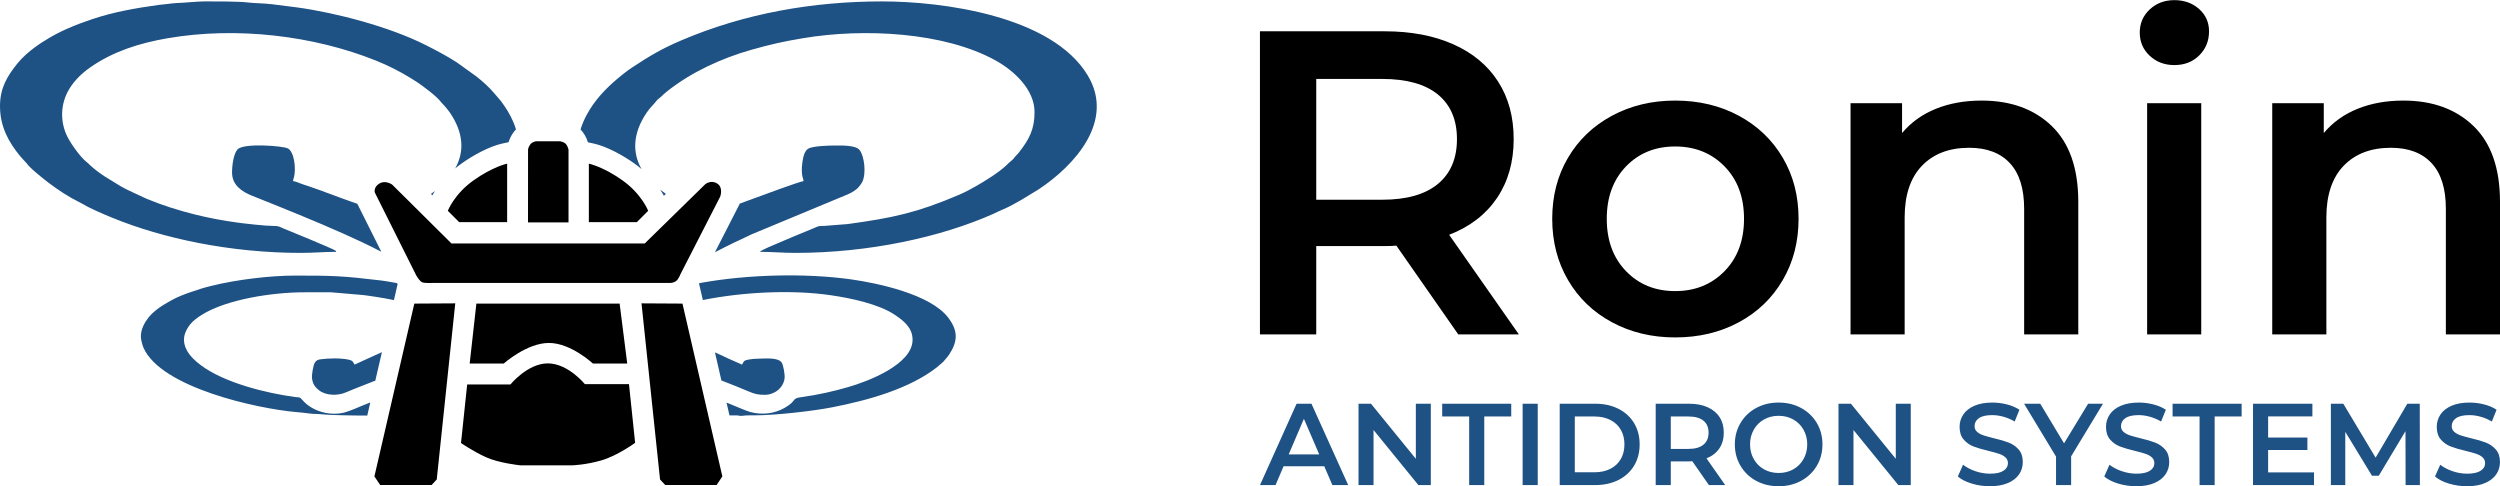
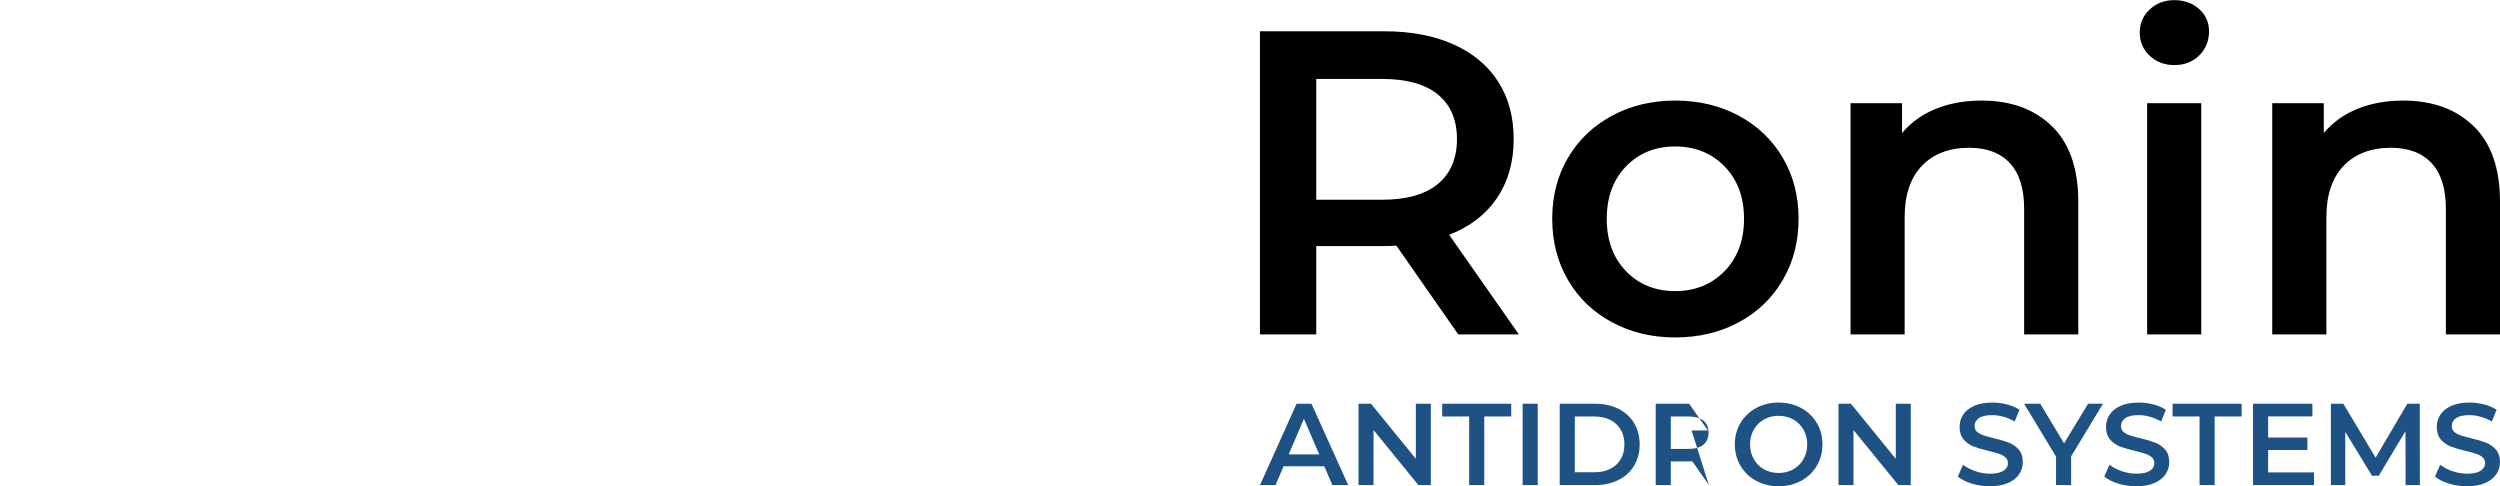
<svg xmlns="http://www.w3.org/2000/svg" xml:space="preserve" width="2164px" height="421px" version="1.1" style="shape-rendering:geometricPrecision; text-rendering:geometricPrecision; image-rendering:optimizeQuality; fill-rule:evenodd; clip-rule:evenodd" viewBox="0 0 1031.67 200.6">
  <defs>
    <style type="text/css"> .fil1 {fill:black} .fil0 {fill:#1E5184} .fil3 {fill:black;fill-rule:nonzero} .fil2 {fill:#1E5184;fill-rule:nonzero} </style>
  </defs>
  <g id="Слой_x0020_1">
    <g id="_3215048977312">
      <g>
-         <path class="fil0" d="M95.76 71.13c0,5.19 3.98,7.87 8.24,9.58 12.69,5.08 25.71,10.29 38.08,15.81 4.94,2.2 10.18,4.66 15.28,7.32l-9.9 -19.79 -2.17 -0.76c-6.11,-2.12 -12.07,-4.53 -18.15,-6.57 -1.04,-0.35 -1.95,-0.6 -3,-1.01 -0.9,-0.35 -2.23,-0.94 -3.21,-1.02 0.06,-0.77 0.27,-1.08 0.43,-1.79 0.83,-3.57 0.06,-10.24 -2.54,-11.69 -1.87,-1.04 -18.24,-2.37 -20.79,0.38 -1.57,1.7 -2.27,6.23 -2.27,9.54zm61.84 74.14c-3.74,1.76 -7.56,3.36 -11.28,5.14 -0.64,-1.19 -0.84,-1.7 -2.42,-2.04 -3.44,-0.72 -8.26,-0.62 -11.78,-0.13 -1.14,0.16 -1.78,0.61 -2.28,1.51 -0.53,0.95 -1.29,4.79 -1.07,6.39 0.32,2.34 1.23,3.54 2.79,4.8 2.89,2.33 7.74,2.38 11.1,0.96 1.28,-0.54 2.34,-0.99 3.62,-1.5 2.45,-0.98 4.94,-1.93 7.51,-2.96l1.08 -0.38 2.73 -11.79zm140.1 11.68c3.7,1.41 7.38,2.91 11.1,4.47 2.49,1.05 3.81,1.46 6.77,1.46 4.03,0 7.66,-2.85 8.19,-6.74 0.22,-1.6 -0.53,-5.44 -1.07,-6.39 -1.39,-2.51 -7.26,-1.79 -9.79,-1.79 -1.44,0 -2.98,0.17 -4.08,0.38 -1.86,0.35 -1.88,0.71 -2.6,2.07l-5.72 -2.52c-1.83,-0.92 -3.63,-1.71 -5.47,-2.53l2.67 11.59zm-2.68 -52.9c4.98,-2.61 10.08,-5.05 15.28,-7.46l37.91 -15.76c2.16,-0.86 4,-1.66 5.7,-3.21 0.48,-0.44 1.57,-1.89 1.9,-2.55 1.77,-3.55 0.86,-10.78 -1.1,-13.24 -1.6,-2 -7.37,-1.84 -9.96,-1.84 -3.16,0 -8.79,0.23 -10.9,1.14 -1.35,0.58 -2.01,2.28 -2.34,3.67 -0.54,2.28 -0.91,5.64 -0.34,8.1 0.17,0.71 0.37,1.02 0.44,1.79 -1.61,0.14 -16.06,5.49 -26.39,9.3l-0.01 0.04 -0.18 0.47 -10.01 19.55zm-4.98 19.71c16.48,-3.31 36.7,-4.36 53.02,-1.95 8.26,1.22 19.62,3.62 26.23,8.07 3.61,2.43 7.3,5.29 7.3,10.29 0,10.17 -18.41,17.17 -26.58,19.52 -6.01,1.73 -12.32,3.19 -19.06,4.1 -4.76,0.64 -1.69,1.33 -7.12,4.45 -4.13,2.38 -9.21,3.08 -14.23,1.73 -1.87,-0.5 -6.51,-2.62 -9.79,-3.89l1.22 5.28 3.17 0c0.96,0.08 1.15,0.33 2.4,0.15 1.39,-0.19 3.02,-0.16 4.74,-0.16 8.75,0 24.2,-1.79 31.9,-3.29 14.91,-2.88 32.1,-7.66 43.5,-16.63 0.58,-0.45 0.73,-0.7 1.3,-1.15 1.36,-1.05 1.42,-1.28 2.43,-2.47 0.54,-0.65 0.67,-0.73 1.18,-1.49 3.65,-5.54 3.79,-9.83 -0.35,-15.29 -7.39,-9.72 -29.24,-14.25 -39.91,-15.77 -19.23,-2.72 -43.14,-2.01 -62.01,1.39 -0.34,0.06 -0.62,0.12 -0.88,0.19l-0.04 0.09 1.58 6.83zm-231.91 15.07c0,1.34 0.68,3.72 1.11,4.68 7.34,16.43 46.87,25.1 63.24,26.51 1.61,0.13 3.51,0.32 5.22,0.56 1.87,0.28 3.77,0.13 5.64,0.38 1.82,0.25 11.85,0.49 18.21,0.48l1.25 -5.41c-2.35,0.87 -5.15,2.11 -6.32,2.58 -2.9,1.15 -4.93,2.07 -8.63,2.07 -4.59,0 -9.36,-1.87 -12.3,-4.84 -0.41,-0.42 -1.03,-1.17 -1.41,-1.5 -0.63,-0.54 -0.44,-0.3 -2.33,-0.55 -11.82,-1.59 -29.18,-5.81 -38.96,-13.16 -2.13,-1.59 -4.34,-3.6 -5.65,-5.93 -2.24,-4.02 -1.39,-7.47 1.28,-10.9 1.16,-1.49 3.14,-2.9 4.77,-3.92 10.38,-6.51 29.57,-9.31 42.13,-9.31l11.14 -0.01 13.34 1.14c1.73,0.2 3.29,0.46 5.07,0.72 2.54,0.36 5.09,0.84 7.63,1.36l1.51 -6.53 -0.24 -0.47c-0.15,-0.03 -0.32,-0.06 -0.49,-0.09 -1.97,-0.34 -4.09,-0.76 -5.93,-0.98 -15.91,-1.9 -19.95,-2.04 -35.59,-2.04 -10.46,0 -24.38,1.7 -34.52,4.23 -1.41,0.35 -2.95,0.72 -4.37,1.19 -6.98,2.31 -9.51,3.04 -15.55,6.73 -2.09,1.28 -4.58,3.21 -6.05,5.08 -1.73,2.23 -3.2,4.88 -3.2,7.93zm216.66 -58.89c-0.82,-0.54 -1.6,-1.11 -2.35,-1.69 0.55,0.82 1.07,1.65 1.53,2.49l0.82 -0.8zm-10.05 -10.22c-3.84,-6.76 -3.66,-14.65 2.01,-23.13 1.62,-2.41 2.74,-3.22 3.93,-4.76 0.8,-1.05 1.33,-1.21 2.19,-2.04 0.89,-0.86 1.4,-1.33 2.36,-2.1 10.05,-8 22.56,-13.72 34.9,-17.21 8.04,-2.28 13.11,-3.4 21.28,-4.77 24.99,-4.21 58.34,-2.55 79.55,9.25 7.59,4.23 15.96,11.98 15.96,21.23 0,7.16 -2.21,11.23 -6.36,16.57 -0.5,0.65 -0.61,0.75 -1.16,1.29 -1.11,1.12 -0.74,1.26 -2.63,2.72 -0.6,0.47 -0.84,0.79 -1.37,1.3 -3.1,3 -8.94,6.58 -12.52,8.64 -2.01,1.16 -4.83,2.66 -7.07,3.61 -17.45,7.45 -27.31,9.53 -46.03,12.1l-9.71 0.76c-2.75,-0.01 -2.38,0.19 -4.36,0.98 -2.64,1.06 -4.96,2.03 -7.57,3.12 -2.56,1.07 -4.79,2.05 -7.35,3.12 -0.93,0.39 -6.72,2.78 -7.22,3.47 4.95,0 9.44,0.44 14.7,0.44 30.24,0 59.96,-6.46 81.65,-16.11 1.43,-0.64 2.58,-1.26 3.96,-1.83 2.82,-1.17 5.07,-2.53 7.63,-3.95l7.2 -4.39c14.77,-9.84 31.46,-28.12 20.19,-46.92 -14.84,-24.75 -60.25,-30.58 -84.78,-30.58 -28.58,0 -56.82,4.91 -83.01,16.1 -7.97,3.41 -13.02,6.38 -20.23,11.16 -0.67,0.44 -1.1,0.72 -1.72,1.18 -5.36,4.04 -10.51,8.58 -14.41,14.1 -1.77,2.5 -3.93,6.22 -5.18,10.29 1.42,1.48 2.45,3.34 3.06,5.32l2.14 0.45c5.67,1.2 12.44,5.02 17.06,8.31 0.97,0.68 1.94,1.45 2.91,2.28zm-264.74 -25.98c0,8.65 3.72,15 8.21,20.52 0.93,1.14 1.82,1.96 2.76,3.03 0.31,0.36 0.33,0.45 0.58,0.75 1.76,2.04 6.51,5.82 8.62,7.42 3.89,2.93 8.04,5.67 12.42,7.85 0.75,0.37 1.2,0.59 1.89,1 2.9,1.77 8.61,4.16 11.87,5.5 20.81,8.52 48.64,14.5 77.92,14.5 5.06,0 9.56,-0.44 14.47,-0.44 -0.19,-0.53 -0.08,-0.31 -0.5,-0.61 -1.14,-0.79 -19.42,-8.3 -21.26,-9.03 -1.77,-0.71 -1.8,-1.08 -4.29,-1.05 -2.79,0.03 -11.77,-0.97 -14.47,-1.35 -3.15,-0.45 -6.27,-0.92 -9.2,-1.49 -3.01,-0.58 -5.72,-1.17 -8.58,-1.88 -6.77,-1.7 -13.58,-3.82 -19.99,-6.51l-7.15 -3.32c-1.28,-0.64 -2.3,-1.12 -3.51,-1.84l-6.63 -4.06c-2,-1.33 -4.15,-2.91 -5.92,-4.55 -0.57,-0.53 -0.77,-0.81 -1.38,-1.28 -2.78,-2.12 -6.64,-7.71 -8.02,-10.47 -3.16,-6.27 -2.91,-13.64 0.65,-19.61 2.26,-3.78 5.43,-6.78 9.01,-9.25 9.38,-6.47 20.06,-9.84 31.6,-11.83 28.31,-4.9 60.21,-1.19 86.16,9.26 5.1,2.05 9.76,4.43 14.35,7.25 0.96,0.59 1.82,1.11 2.72,1.73 2.32,1.58 7.72,5.57 9.49,7.88 0.68,0.89 1.27,1.29 2.01,2.23 0.73,0.94 1.27,1.48 1.95,2.5 5.44,8.12 6,15.84 2.06,22.87 0.87,-0.73 1.75,-1.41 2.61,-2.02 4.62,-3.29 11.39,-7.11 17.06,-8.31l2.36 -0.5c0.4,-1.31 1.02,-2.57 1.76,-3.68 0.38,-0.57 0.82,-1.1 1.29,-1.59 -0.27,-0.96 -0.6,-1.9 -1,-2.85 -1.42,-3.36 -3.11,-6.05 -5.19,-8.84l-2.67 -3.12c-2.19,-2.61 -4.76,-4.91 -7.44,-7.03l-8.17 -5.87c-4.19,-2.68 -8.43,-4.91 -12.88,-7.16 -14.74,-7.42 -36.69,-13.26 -53.09,-15.5 -3.3,-0.45 -6.8,-0.87 -10.08,-1.28 -3.56,-0.45 -7.6,-0.39 -10.56,-0.79 -2.64,-0.36 -13.77,-0.44 -17.44,-0.4 -3.65,0.05 -7.92,0.58 -11.58,0.68 -1,0.02 -2.75,0.27 -3.62,0.38 -1.42,0.18 -2.45,0.22 -3.82,0.41 -9.26,1.29 -18.33,2.85 -27.16,5.81 -6.92,2.32 -13.75,5.04 -19.78,8.95 -0.94,0.61 -1.66,0.98 -2.57,1.66 -0.45,0.34 -0.76,0.53 -1.17,0.83 -2.72,1.95 -5.45,4.35 -7.54,6.93 -4.1,5.09 -7.16,10.01 -7.16,17.57zm179.5 35.03c-0.54,0.42 -1.1,0.83 -1.66,1.22l0.57 0.57c0.34,-0.6 0.7,-1.19 1.09,-1.79z" />
-         <path class="fil1" d="M209.28 67.48l0 24.12 -19.82 0 -4.66 -4.66c0,0 2.62,-6.88 10.59,-12.55 7.97,-5.68 13.89,-6.91 13.89,-6.91zm-16.49 91.13l17.84 0c0,0 7.08,-8.71 15.43,-8.71 8.36,0 15.3,8.57 15.3,8.57l18.2 0 2.54 24.21c0,0 -7.29,5.32 -13.87,7.23 -6.59,1.91 -11.97,2.05 -11.97,2.05l-21.67 0c0,0 -8.71,-0.92 -14.02,-3.33 -5.31,-2.4 -10.33,-5.87 -10.33,-5.87l2.55 -24.15zm3.8 -33.39l59.11 0 3.14 24.75 -14.17 0c0,0 -9.05,-8.5 -18.16,-8.5 -9.11,0 -18.65,8.5 -18.65,8.5l-14.04 0 2.77 -24.75zm68.14 -0.09l7.65 72.68 2.13 2.28 21.21 0 2.37 -3.55 -16.46 -71.31 -16.9 -0.1zm-76.86 0l-7.64 72.68 -2.13 2.28 -21.22 0 -2.37 -3.55 16.47 -71.31 16.89 -0.1zm30.02 -33.4l16.72 0 0 -30.01c0,0 -0.47,-2.3 -1.84,-2.93 -1.37,-0.63 -2,-0.55 -2,-0.55l-9.52 0c0,0 -1.71,0.22 -2.52,1.44 -0.82,1.23 -0.82,2.08 -0.82,2.08l-0.02 29.97zm-63.22 -12.35l17.01 34.04c0,0 1.47,2.72 2.72,3.08 1.25,0.37 4.44,0.2 4.44,0.2l97.78 0c0,0 1.39,0.01 2.43,-0.82 1.04,-0.82 1.77,-2.81 1.77,-2.81l16.39 -32c0,0 1.38,-3.73 -1.22,-5.38 -2.6,-1.65 -4.92,0.25 -4.92,0.25l-25 24.47 -79.77 0 -24.44 -24.26c0,0 -2.72,-2 -5.27,-0.48 -2.55,1.51 -1.92,3.71 -1.92,3.71zm88.33 -11.9l0 24.12 19.82 0 4.66 -4.66c0,0 -2.62,-6.88 -10.59,-12.55 -7.97,-5.68 -13.89,-6.91 -13.89,-6.91z" />
-       </g>
+         </g>
      <g>
-         <path class="fil2" d="M546.48 192.35l-16.79 0 -3.31 7.77 -6.42 0 15.1 -33.57 6.14 0 15.16 33.57 -6.53 0 -3.35 -7.77zm-2.07 -4.89l-6.33 -14.68 -6.28 14.68 12.61 0zm46.04 -20.91l0 33.57 -5.13 0 -18.51 -22.73 0 22.73 -6.19 0 0 -33.57 5.14 0 18.51 22.73 0 -22.73 6.18 0zm15.83 5.27l-11.13 0 0 -5.27 28.49 0 0 5.27 -11.13 0 0 28.3 -6.23 0 0 -28.3zm22.06 -5.27l6.23 0 0 33.57 -6.23 0 0 -33.57zm15.3 0l14.67 0c3.58,0 6.76,0.69 9.55,2.09 2.78,1.39 4.93,3.35 6.47,5.89 1.53,2.55 2.3,5.48 2.3,8.8 0,3.33 -0.77,6.26 -2.3,8.8 -1.54,2.55 -3.69,4.51 -6.47,5.9 -2.79,1.39 -5.97,2.09 -9.55,2.09l-14.67 0 0 -33.57zm14.38 28.29c2.47,0 4.63,-0.47 6.5,-1.41 1.87,-0.94 3.31,-2.29 4.32,-4.03 1.01,-1.74 1.51,-3.76 1.51,-6.07 0,-2.3 -0.5,-4.32 -1.51,-6.06 -1.01,-1.75 -2.45,-3.09 -4.32,-4.03 -1.87,-0.94 -4.03,-1.42 -6.5,-1.42l-8.15 0 0 23.02 8.15 0zm47.19 5.28l-6.85 -9.83c-0.29,0.03 -0.72,0.05 -1.3,0.05l-7.58 0 0 9.78 -6.23 0 0 -33.57 13.81 0c2.91,0 5.44,0.48 7.6,1.44 2.16,0.96 3.82,2.33 4.97,4.12 1.15,1.79 1.72,3.92 1.72,6.38 0,2.53 -0.61,4.7 -1.84,6.52 -1.24,1.82 -3,3.18 -5.3,4.08l7.72 11.03 -6.72 0zm-0.14 -21.63c0,-2.14 -0.7,-3.79 -2.11,-4.94 -1.41,-1.15 -3.47,-1.73 -6.19,-1.73l-7.29 0 0 13.38 7.29 0c2.72,0 4.78,-0.58 6.19,-1.75 1.41,-1.16 2.11,-2.82 2.11,-4.96zm28.92 22.11c-3.42,0 -6.51,-0.74 -9.26,-2.23 -2.75,-1.49 -4.91,-3.55 -6.47,-6.19 -1.57,-2.64 -2.35,-5.59 -2.35,-8.85 0,-3.26 0.78,-6.21 2.35,-8.84 1.56,-2.64 3.72,-4.7 6.47,-6.19 2.75,-1.49 5.84,-2.23 9.26,-2.23 3.42,0 6.5,0.74 9.25,2.23 2.75,1.49 4.91,3.54 6.48,6.16 1.56,2.62 2.35,5.58 2.35,8.87 0,3.3 -0.79,6.25 -2.35,8.88 -1.57,2.62 -3.73,4.67 -6.48,6.16 -2.75,1.49 -5.83,2.23 -9.25,2.23zm0 -5.47c2.24,0 4.25,-0.5 6.04,-1.51 1.79,-1.01 3.2,-2.41 4.22,-4.22 1.02,-1.81 1.54,-3.83 1.54,-6.07 0,-2.23 -0.52,-4.26 -1.54,-6.06 -1.02,-1.81 -2.43,-3.22 -4.22,-4.22 -1.79,-1.01 -3.8,-1.51 -6.04,-1.51 -2.24,0 -4.25,0.5 -6.04,1.51 -1.8,1 -3.2,2.41 -4.22,4.22 -1.03,1.8 -1.54,3.83 -1.54,6.06 0,2.24 0.51,4.26 1.54,6.07 1.02,1.81 2.42,3.21 4.22,4.22 1.79,1.01 3.8,1.51 6.04,1.51zm54.52 -28.58l0 33.57 -5.13 0 -18.51 -22.73 0 22.73 -6.18 0 0 -33.57 5.13 0 18.51 22.73 0 -22.73 6.18 0zm32.66 34.05c-2.59,0 -5.09,-0.37 -7.5,-1.1 -2.42,-0.74 -4.33,-1.71 -5.73,-2.93l2.15 -4.84c1.38,1.08 3.07,1.97 5.06,2.66 2,0.68 4.01,1.03 6.02,1.03 2.5,0 4.36,-0.4 5.59,-1.2 1.23,-0.8 1.85,-1.85 1.85,-3.16 0,-0.96 -0.35,-1.76 -1.04,-2.38 -0.68,-0.62 -1.55,-1.11 -2.61,-1.46 -1.05,-0.35 -2.49,-0.75 -4.32,-1.2 -2.55,-0.61 -4.62,-1.21 -6.21,-1.82 -1.58,-0.61 -2.94,-1.56 -4.07,-2.86 -1.14,-1.29 -1.7,-3.04 -1.7,-5.25 0,-1.85 0.5,-3.54 1.51,-5.06 1,-1.52 2.52,-2.72 4.55,-3.62 2.03,-0.89 4.52,-1.34 7.46,-1.34 2.05,0 4.06,0.26 6.04,0.77 1.98,0.51 3.69,1.24 5.13,2.2l-1.96 4.85c-1.47,-0.87 -3.01,-1.52 -4.61,-1.97 -1.6,-0.45 -3.15,-0.67 -4.65,-0.67 -2.46,0 -4.29,0.41 -5.49,1.25 -1.2,0.83 -1.8,1.93 -1.8,3.3 0,0.96 0.35,1.75 1.03,2.35 0.69,0.61 1.56,1.09 2.62,1.44 1.05,0.35 2.49,0.75 4.31,1.2 2.5,0.58 4.54,1.18 6.14,1.8 1.6,0.62 2.97,1.58 4.1,2.85 1.14,1.28 1.7,3.01 1.7,5.18 0,1.86 -0.5,3.54 -1.51,5.04 -1,1.5 -2.53,2.7 -4.58,3.6 -2.04,0.89 -4.54,1.34 -7.48,1.34zm33.52 -12.33l0 11.85 -6.23 0 0 -11.75 -13.19 -21.82 6.67 0 9.83 16.35 9.93 -16.35 6.13 0 -13.14 21.72zm26.91 12.33c-2.59,0 -5.09,-0.37 -7.51,-1.1 -2.41,-0.74 -4.32,-1.71 -5.73,-2.93l2.16 -4.84c1.38,1.08 3.06,1.97 5.06,2.66 2,0.68 4,1.03 6.02,1.03 2.49,0 4.35,-0.4 5.59,-1.2 1.23,-0.8 1.84,-1.85 1.84,-3.16 0,-0.96 -0.34,-1.76 -1.03,-2.38 -0.69,-0.62 -1.56,-1.11 -2.61,-1.46 -1.06,-0.35 -2.5,-0.75 -4.32,-1.2 -2.56,-0.61 -4.63,-1.21 -6.21,-1.82 -1.58,-0.61 -2.94,-1.56 -4.08,-2.86 -1.13,-1.29 -1.7,-3.04 -1.7,-5.25 0,-1.85 0.5,-3.54 1.51,-5.06 1.01,-1.52 2.53,-2.72 4.56,-3.62 2.03,-0.89 4.51,-1.34 7.46,-1.34 2.04,0 4.06,0.26 6.04,0.77 1.98,0.51 3.69,1.24 5.13,2.2l-1.97 4.85c-1.47,-0.87 -3,-1.52 -4.6,-1.97 -1.6,-0.45 -3.15,-0.67 -4.65,-0.67 -2.46,0 -4.29,0.41 -5.49,1.25 -1.2,0.83 -1.8,1.93 -1.8,3.3 0,0.96 0.34,1.75 1.03,2.35 0.69,0.61 1.56,1.09 2.61,1.44 1.06,0.35 2.5,0.75 4.32,1.2 2.49,0.58 4.54,1.18 6.14,1.8 1.6,0.62 2.96,1.58 4.1,2.85 1.13,1.28 1.7,3.01 1.7,5.18 0,1.86 -0.5,3.54 -1.51,5.04 -1.01,1.5 -2.53,2.7 -4.58,3.6 -2.05,0.89 -4.54,1.34 -7.48,1.34zm26.09 -28.78l-11.13 0 0 -5.27 28.49 0 0 5.27 -11.13 0 0 28.3 -6.23 0 0 -28.3zm47.23 23.07l0 5.23 -25.17 0 0 -33.57 24.5 0 0 5.23 -18.27 0 0 8.72 16.21 0 0 5.14 -16.21 0 0 9.25 18.94 0zm37.79 5.23l-0.04 -22.25 -11.03 18.41 -2.79 0 -11.03 -18.13 0 21.97 -5.94 0 0 -33.57 5.13 0 13.33 22.25 13.09 -22.25 5.13 0 0.05 33.57 -5.9 0zm25.37 0.48c-2.59,0 -5.09,-0.37 -7.5,-1.1 -2.42,-0.74 -4.33,-1.71 -5.73,-2.93l2.16 -4.84c1.37,1.08 3.06,1.97 5.05,2.66 2,0.68 4.01,1.03 6.02,1.03 2.5,0 4.36,-0.4 5.59,-1.2 1.23,-0.8 1.85,-1.85 1.85,-3.16 0,-0.96 -0.35,-1.76 -1.03,-2.38 -0.69,-0.62 -1.56,-1.11 -2.62,-1.46 -1.05,-0.35 -2.49,-0.75 -4.31,-1.2 -2.56,-0.61 -4.63,-1.21 -6.21,-1.82 -1.59,-0.61 -2.95,-1.56 -4.08,-2.86 -1.14,-1.29 -1.7,-3.04 -1.7,-5.25 0,-1.85 0.5,-3.54 1.51,-5.06 1,-1.52 2.52,-2.72 4.55,-3.62 2.03,-0.89 4.52,-1.34 7.46,-1.34 2.05,0 4.06,0.26 6.04,0.77 1.98,0.51 3.7,1.24 5.13,2.2l-1.96 4.85c-1.47,-0.87 -3.01,-1.52 -4.61,-1.97 -1.59,-0.45 -3.15,-0.67 -4.65,-0.67 -2.46,0 -4.29,0.41 -5.49,1.25 -1.2,0.83 -1.8,1.93 -1.8,3.3 0,0.96 0.35,1.75 1.03,2.35 0.69,0.61 1.56,1.09 2.62,1.44 1.05,0.35 2.49,0.75 4.31,1.2 2.5,0.58 4.54,1.18 6.14,1.8 1.6,0.62 2.97,1.58 4.1,2.85 1.14,1.28 1.71,3.01 1.71,5.18 0,1.86 -0.51,3.54 -1.52,5.04 -1,1.5 -2.53,2.7 -4.58,3.6 -2.04,0.89 -4.54,1.34 -7.48,1.34z" />
+         <path class="fil2" d="M546.48 192.35l-16.79 0 -3.31 7.77 -6.42 0 15.1 -33.57 6.14 0 15.16 33.57 -6.53 0 -3.35 -7.77zm-2.07 -4.89l-6.33 -14.68 -6.28 14.68 12.61 0zm46.04 -20.91l0 33.57 -5.13 0 -18.51 -22.73 0 22.73 -6.19 0 0 -33.57 5.14 0 18.51 22.73 0 -22.73 6.18 0zm15.83 5.27l-11.13 0 0 -5.27 28.49 0 0 5.27 -11.13 0 0 28.3 -6.23 0 0 -28.3zm22.06 -5.27l6.23 0 0 33.57 -6.23 0 0 -33.57zm15.3 0l14.67 0c3.58,0 6.76,0.69 9.55,2.09 2.78,1.39 4.93,3.35 6.47,5.89 1.53,2.55 2.3,5.48 2.3,8.8 0,3.33 -0.77,6.26 -2.3,8.8 -1.54,2.55 -3.69,4.51 -6.47,5.9 -2.79,1.39 -5.97,2.09 -9.55,2.09l-14.67 0 0 -33.57zm14.38 28.29c2.47,0 4.63,-0.47 6.5,-1.41 1.87,-0.94 3.31,-2.29 4.32,-4.03 1.01,-1.74 1.51,-3.76 1.51,-6.07 0,-2.3 -0.5,-4.32 -1.51,-6.06 -1.01,-1.75 -2.45,-3.09 -4.32,-4.03 -1.87,-0.94 -4.03,-1.42 -6.5,-1.42l-8.15 0 0 23.02 8.15 0zm47.19 5.28l-6.85 -9.83c-0.29,0.03 -0.72,0.05 -1.3,0.05l-7.58 0 0 9.78 -6.23 0 0 -33.57 13.81 0l7.72 11.03 -6.72 0zm-0.14 -21.63c0,-2.14 -0.7,-3.79 -2.11,-4.94 -1.41,-1.15 -3.47,-1.73 -6.19,-1.73l-7.29 0 0 13.38 7.29 0c2.72,0 4.78,-0.58 6.19,-1.75 1.41,-1.16 2.11,-2.82 2.11,-4.96zm28.92 22.11c-3.42,0 -6.51,-0.74 -9.26,-2.23 -2.75,-1.49 -4.91,-3.55 -6.47,-6.19 -1.57,-2.64 -2.35,-5.59 -2.35,-8.85 0,-3.26 0.78,-6.21 2.35,-8.84 1.56,-2.64 3.72,-4.7 6.47,-6.19 2.75,-1.49 5.84,-2.23 9.26,-2.23 3.42,0 6.5,0.74 9.25,2.23 2.75,1.49 4.91,3.54 6.48,6.16 1.56,2.62 2.35,5.58 2.35,8.87 0,3.3 -0.79,6.25 -2.35,8.88 -1.57,2.62 -3.73,4.67 -6.48,6.16 -2.75,1.49 -5.83,2.23 -9.25,2.23zm0 -5.47c2.24,0 4.25,-0.5 6.04,-1.51 1.79,-1.01 3.2,-2.41 4.22,-4.22 1.02,-1.81 1.54,-3.83 1.54,-6.07 0,-2.23 -0.52,-4.26 -1.54,-6.06 -1.02,-1.81 -2.43,-3.22 -4.22,-4.22 -1.79,-1.01 -3.8,-1.51 -6.04,-1.51 -2.24,0 -4.25,0.5 -6.04,1.51 -1.8,1 -3.2,2.41 -4.22,4.22 -1.03,1.8 -1.54,3.83 -1.54,6.06 0,2.24 0.51,4.26 1.54,6.07 1.02,1.81 2.42,3.21 4.22,4.22 1.79,1.01 3.8,1.51 6.04,1.51zm54.52 -28.58l0 33.57 -5.13 0 -18.51 -22.73 0 22.73 -6.18 0 0 -33.57 5.13 0 18.51 22.73 0 -22.73 6.18 0zm32.66 34.05c-2.59,0 -5.09,-0.37 -7.5,-1.1 -2.42,-0.74 -4.33,-1.71 -5.73,-2.93l2.15 -4.84c1.38,1.08 3.07,1.97 5.06,2.66 2,0.68 4.01,1.03 6.02,1.03 2.5,0 4.36,-0.4 5.59,-1.2 1.23,-0.8 1.85,-1.85 1.85,-3.16 0,-0.96 -0.35,-1.76 -1.04,-2.38 -0.68,-0.62 -1.55,-1.11 -2.61,-1.46 -1.05,-0.35 -2.49,-0.75 -4.32,-1.2 -2.55,-0.61 -4.62,-1.21 -6.21,-1.82 -1.58,-0.61 -2.94,-1.56 -4.07,-2.86 -1.14,-1.29 -1.7,-3.04 -1.7,-5.25 0,-1.85 0.5,-3.54 1.51,-5.06 1,-1.52 2.52,-2.72 4.55,-3.62 2.03,-0.89 4.52,-1.34 7.46,-1.34 2.05,0 4.06,0.26 6.04,0.77 1.98,0.51 3.69,1.24 5.13,2.2l-1.96 4.85c-1.47,-0.87 -3.01,-1.52 -4.61,-1.97 -1.6,-0.45 -3.15,-0.67 -4.65,-0.67 -2.46,0 -4.29,0.41 -5.49,1.25 -1.2,0.83 -1.8,1.93 -1.8,3.3 0,0.96 0.35,1.75 1.03,2.35 0.69,0.61 1.56,1.09 2.62,1.44 1.05,0.35 2.49,0.75 4.31,1.2 2.5,0.58 4.54,1.18 6.14,1.8 1.6,0.62 2.97,1.58 4.1,2.85 1.14,1.28 1.7,3.01 1.7,5.18 0,1.86 -0.5,3.54 -1.51,5.04 -1,1.5 -2.53,2.7 -4.58,3.6 -2.04,0.89 -4.54,1.34 -7.48,1.34zm33.52 -12.33l0 11.85 -6.23 0 0 -11.75 -13.19 -21.82 6.67 0 9.83 16.35 9.93 -16.35 6.13 0 -13.14 21.72zm26.91 12.33c-2.59,0 -5.09,-0.37 -7.51,-1.1 -2.41,-0.74 -4.32,-1.71 -5.73,-2.93l2.16 -4.84c1.38,1.08 3.06,1.97 5.06,2.66 2,0.68 4,1.03 6.02,1.03 2.49,0 4.35,-0.4 5.59,-1.2 1.23,-0.8 1.84,-1.85 1.84,-3.16 0,-0.96 -0.34,-1.76 -1.03,-2.38 -0.69,-0.62 -1.56,-1.11 -2.61,-1.46 -1.06,-0.35 -2.5,-0.75 -4.32,-1.2 -2.56,-0.61 -4.63,-1.21 -6.21,-1.82 -1.58,-0.61 -2.94,-1.56 -4.08,-2.86 -1.13,-1.29 -1.7,-3.04 -1.7,-5.25 0,-1.85 0.5,-3.54 1.51,-5.06 1.01,-1.52 2.53,-2.72 4.56,-3.62 2.03,-0.89 4.51,-1.34 7.46,-1.34 2.04,0 4.06,0.26 6.04,0.77 1.98,0.51 3.69,1.24 5.13,2.2l-1.97 4.85c-1.47,-0.87 -3,-1.52 -4.6,-1.97 -1.6,-0.45 -3.15,-0.67 -4.65,-0.67 -2.46,0 -4.29,0.41 -5.49,1.25 -1.2,0.83 -1.8,1.93 -1.8,3.3 0,0.96 0.34,1.75 1.03,2.35 0.69,0.61 1.56,1.09 2.61,1.44 1.06,0.35 2.5,0.75 4.32,1.2 2.49,0.58 4.54,1.18 6.14,1.8 1.6,0.62 2.96,1.58 4.1,2.85 1.13,1.28 1.7,3.01 1.7,5.18 0,1.86 -0.5,3.54 -1.51,5.04 -1.01,1.5 -2.53,2.7 -4.58,3.6 -2.05,0.89 -4.54,1.34 -7.48,1.34zm26.09 -28.78l-11.13 0 0 -5.27 28.49 0 0 5.27 -11.13 0 0 28.3 -6.23 0 0 -28.3zm47.23 23.07l0 5.23 -25.17 0 0 -33.57 24.5 0 0 5.23 -18.27 0 0 8.72 16.21 0 0 5.14 -16.21 0 0 9.25 18.94 0zm37.79 5.23l-0.04 -22.25 -11.03 18.41 -2.79 0 -11.03 -18.13 0 21.97 -5.94 0 0 -33.57 5.13 0 13.33 22.25 13.09 -22.25 5.13 0 0.05 33.57 -5.9 0zm25.37 0.48c-2.59,0 -5.09,-0.37 -7.5,-1.1 -2.42,-0.74 -4.33,-1.71 -5.73,-2.93l2.16 -4.84c1.37,1.08 3.06,1.97 5.05,2.66 2,0.68 4.01,1.03 6.02,1.03 2.5,0 4.36,-0.4 5.59,-1.2 1.23,-0.8 1.85,-1.85 1.85,-3.16 0,-0.96 -0.35,-1.76 -1.03,-2.38 -0.69,-0.62 -1.56,-1.11 -2.62,-1.46 -1.05,-0.35 -2.49,-0.75 -4.31,-1.2 -2.56,-0.61 -4.63,-1.21 -6.21,-1.82 -1.59,-0.61 -2.95,-1.56 -4.08,-2.86 -1.14,-1.29 -1.7,-3.04 -1.7,-5.25 0,-1.85 0.5,-3.54 1.51,-5.06 1,-1.52 2.52,-2.72 4.55,-3.62 2.03,-0.89 4.52,-1.34 7.46,-1.34 2.05,0 4.06,0.26 6.04,0.77 1.98,0.51 3.7,1.24 5.13,2.2l-1.96 4.85c-1.47,-0.87 -3.01,-1.52 -4.61,-1.97 -1.59,-0.45 -3.15,-0.67 -4.65,-0.67 -2.46,0 -4.29,0.41 -5.49,1.25 -1.2,0.83 -1.8,1.93 -1.8,3.3 0,0.96 0.35,1.75 1.03,2.35 0.69,0.61 1.56,1.09 2.62,1.44 1.05,0.35 2.49,0.75 4.31,1.2 2.5,0.58 4.54,1.18 6.14,1.8 1.6,0.62 2.97,1.58 4.1,2.85 1.14,1.28 1.71,3.01 1.71,5.18 0,1.86 -0.51,3.54 -1.52,5.04 -1,1.5 -2.53,2.7 -4.58,3.6 -2.04,0.89 -4.54,1.34 -7.48,1.34z" />
        <path class="fil3" d="M601.78 137.94l-25.55 -36.63c-1.08,0.12 -2.68,0.18 -4.83,0.18l-28.23 0 0 36.45 -23.23 0 0 -125.08 51.46 0c10.84,0 20.28,1.79 28.32,5.36 8.04,3.58 14.21,8.7 18.49,15.37 4.29,6.67 6.44,14.59 6.44,23.76 0,9.41 -2.3,17.51 -6.88,24.3 -4.59,6.79 -11.17,11.86 -19.75,15.19l28.77 41.1 -25.01 0zm-0.54 -80.59c0,-7.98 -2.62,-14.11 -7.86,-18.4 -5.24,-4.29 -12.92,-6.43 -23.05,-6.43l-27.16 0 0 49.85 27.16 0c10.13,0 17.81,-2.18 23.05,-6.52 5.24,-4.35 7.86,-10.51 7.86,-18.5zm90.05 81.84c-9.65,0 -18.34,-2.09 -26.08,-6.26 -7.75,-4.16 -13.79,-9.97 -18.14,-17.42 -4.35,-7.44 -6.52,-15.87 -6.52,-25.28 0,-9.41 2.17,-17.81 6.52,-25.19 4.35,-7.39 10.39,-13.16 18.14,-17.33 7.74,-4.17 16.43,-6.26 26.08,-6.26 9.77,0 18.53,2.09 26.27,6.26 7.74,4.17 13.78,9.94 18.13,17.33 4.35,7.38 6.52,15.78 6.52,25.19 0,9.41 -2.17,17.84 -6.52,25.28 -4.35,7.45 -10.39,13.26 -18.13,17.42 -7.74,4.17 -16.5,6.26 -26.27,6.26zm0 -19.12c8.22,0 15.01,-2.74 20.37,-8.22 5.36,-5.48 8.04,-12.69 8.04,-21.62 0,-8.93 -2.68,-16.14 -8.04,-21.62 -5.36,-5.48 -12.15,-8.22 -20.37,-8.22 -8.22,0 -14.98,2.74 -20.28,8.22 -5.3,5.48 -7.95,12.69 -7.95,21.62 0,8.93 2.65,16.14 7.95,21.62 5.3,5.48 12.06,8.22 20.28,8.22zm126.5 -78.62c12.03,0 21.68,3.52 28.95,10.54 7.26,7.03 10.9,17.45 10.9,31.27l0 54.68 -22.34 0 0 -51.82c0,-8.34 -1.96,-14.62 -5.89,-18.85 -3.93,-4.23 -9.53,-6.34 -16.8,-6.34 -8.22,0 -14.71,2.47 -19.47,7.41 -4.77,4.95 -7.15,12.06 -7.15,21.35l0 48.25 -22.33 0 0 -95.42 21.26 0 0 12.33c3.69,-4.4 8.34,-7.74 13.93,-10 5.6,-2.27 11.92,-3.4 18.94,-3.4zm68.26 1.07l22.33 0 0 95.42 -22.33 0 0 -95.42zm11.25 -15.72c-4.05,0 -7.44,-1.28 -10.18,-3.84 -2.74,-2.56 -4.11,-5.75 -4.11,-9.56 0,-3.81 1.37,-7 4.11,-9.56 2.74,-2.56 6.13,-3.84 10.18,-3.84 4.05,0 7.45,1.22 10.19,3.66 2.74,2.44 4.11,5.51 4.11,9.2 0,3.94 -1.34,7.24 -4.02,9.92 -2.68,2.68 -6.11,4.02 -10.28,4.02zm94.52 14.65c12.03,0 21.68,3.52 28.95,10.54 7.26,7.03 10.9,17.45 10.9,31.27l0 54.68 -22.34 0 0 -51.82c0,-8.34 -1.96,-14.62 -5.89,-18.85 -3.93,-4.23 -9.53,-6.34 -16.8,-6.34 -8.22,0 -14.71,2.47 -19.47,7.41 -4.77,4.95 -7.15,12.06 -7.15,21.35l0 48.25 -22.34 0 0 -95.42 21.27 0 0 12.33c3.69,-4.4 8.34,-7.74 13.93,-10 5.6,-2.27 11.92,-3.4 18.94,-3.4z" />
      </g>
    </g>
  </g>
</svg>